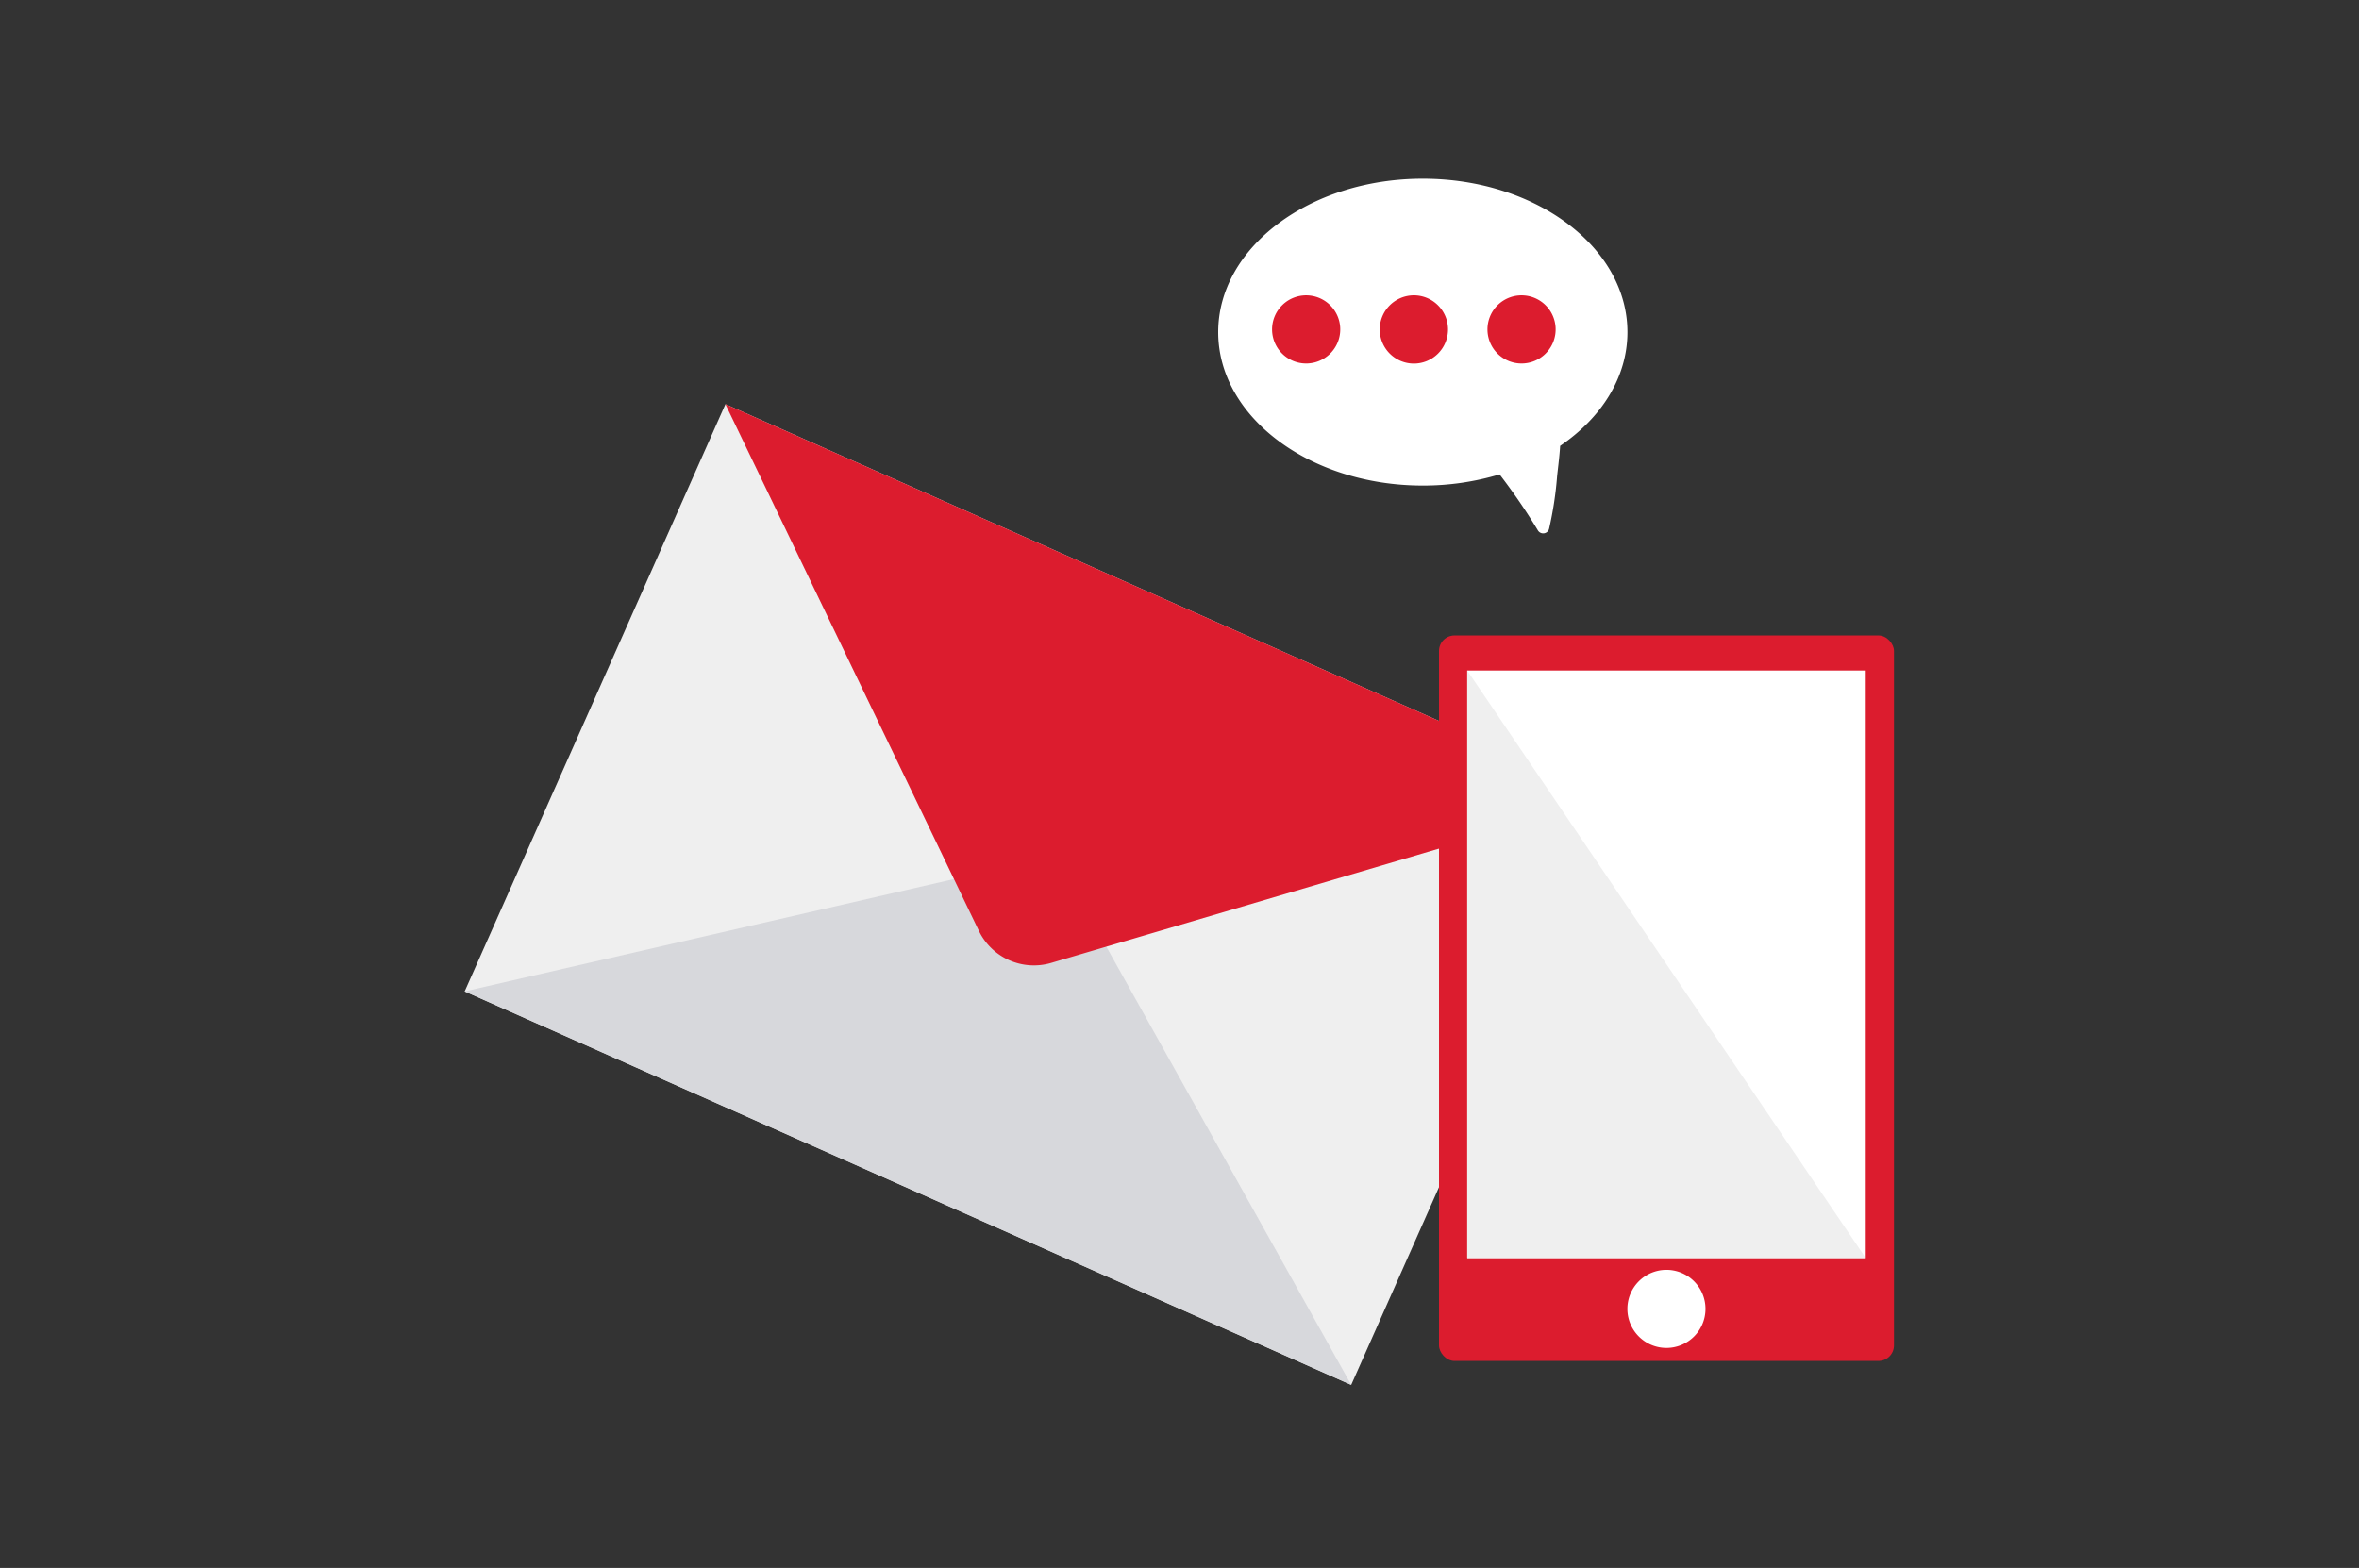
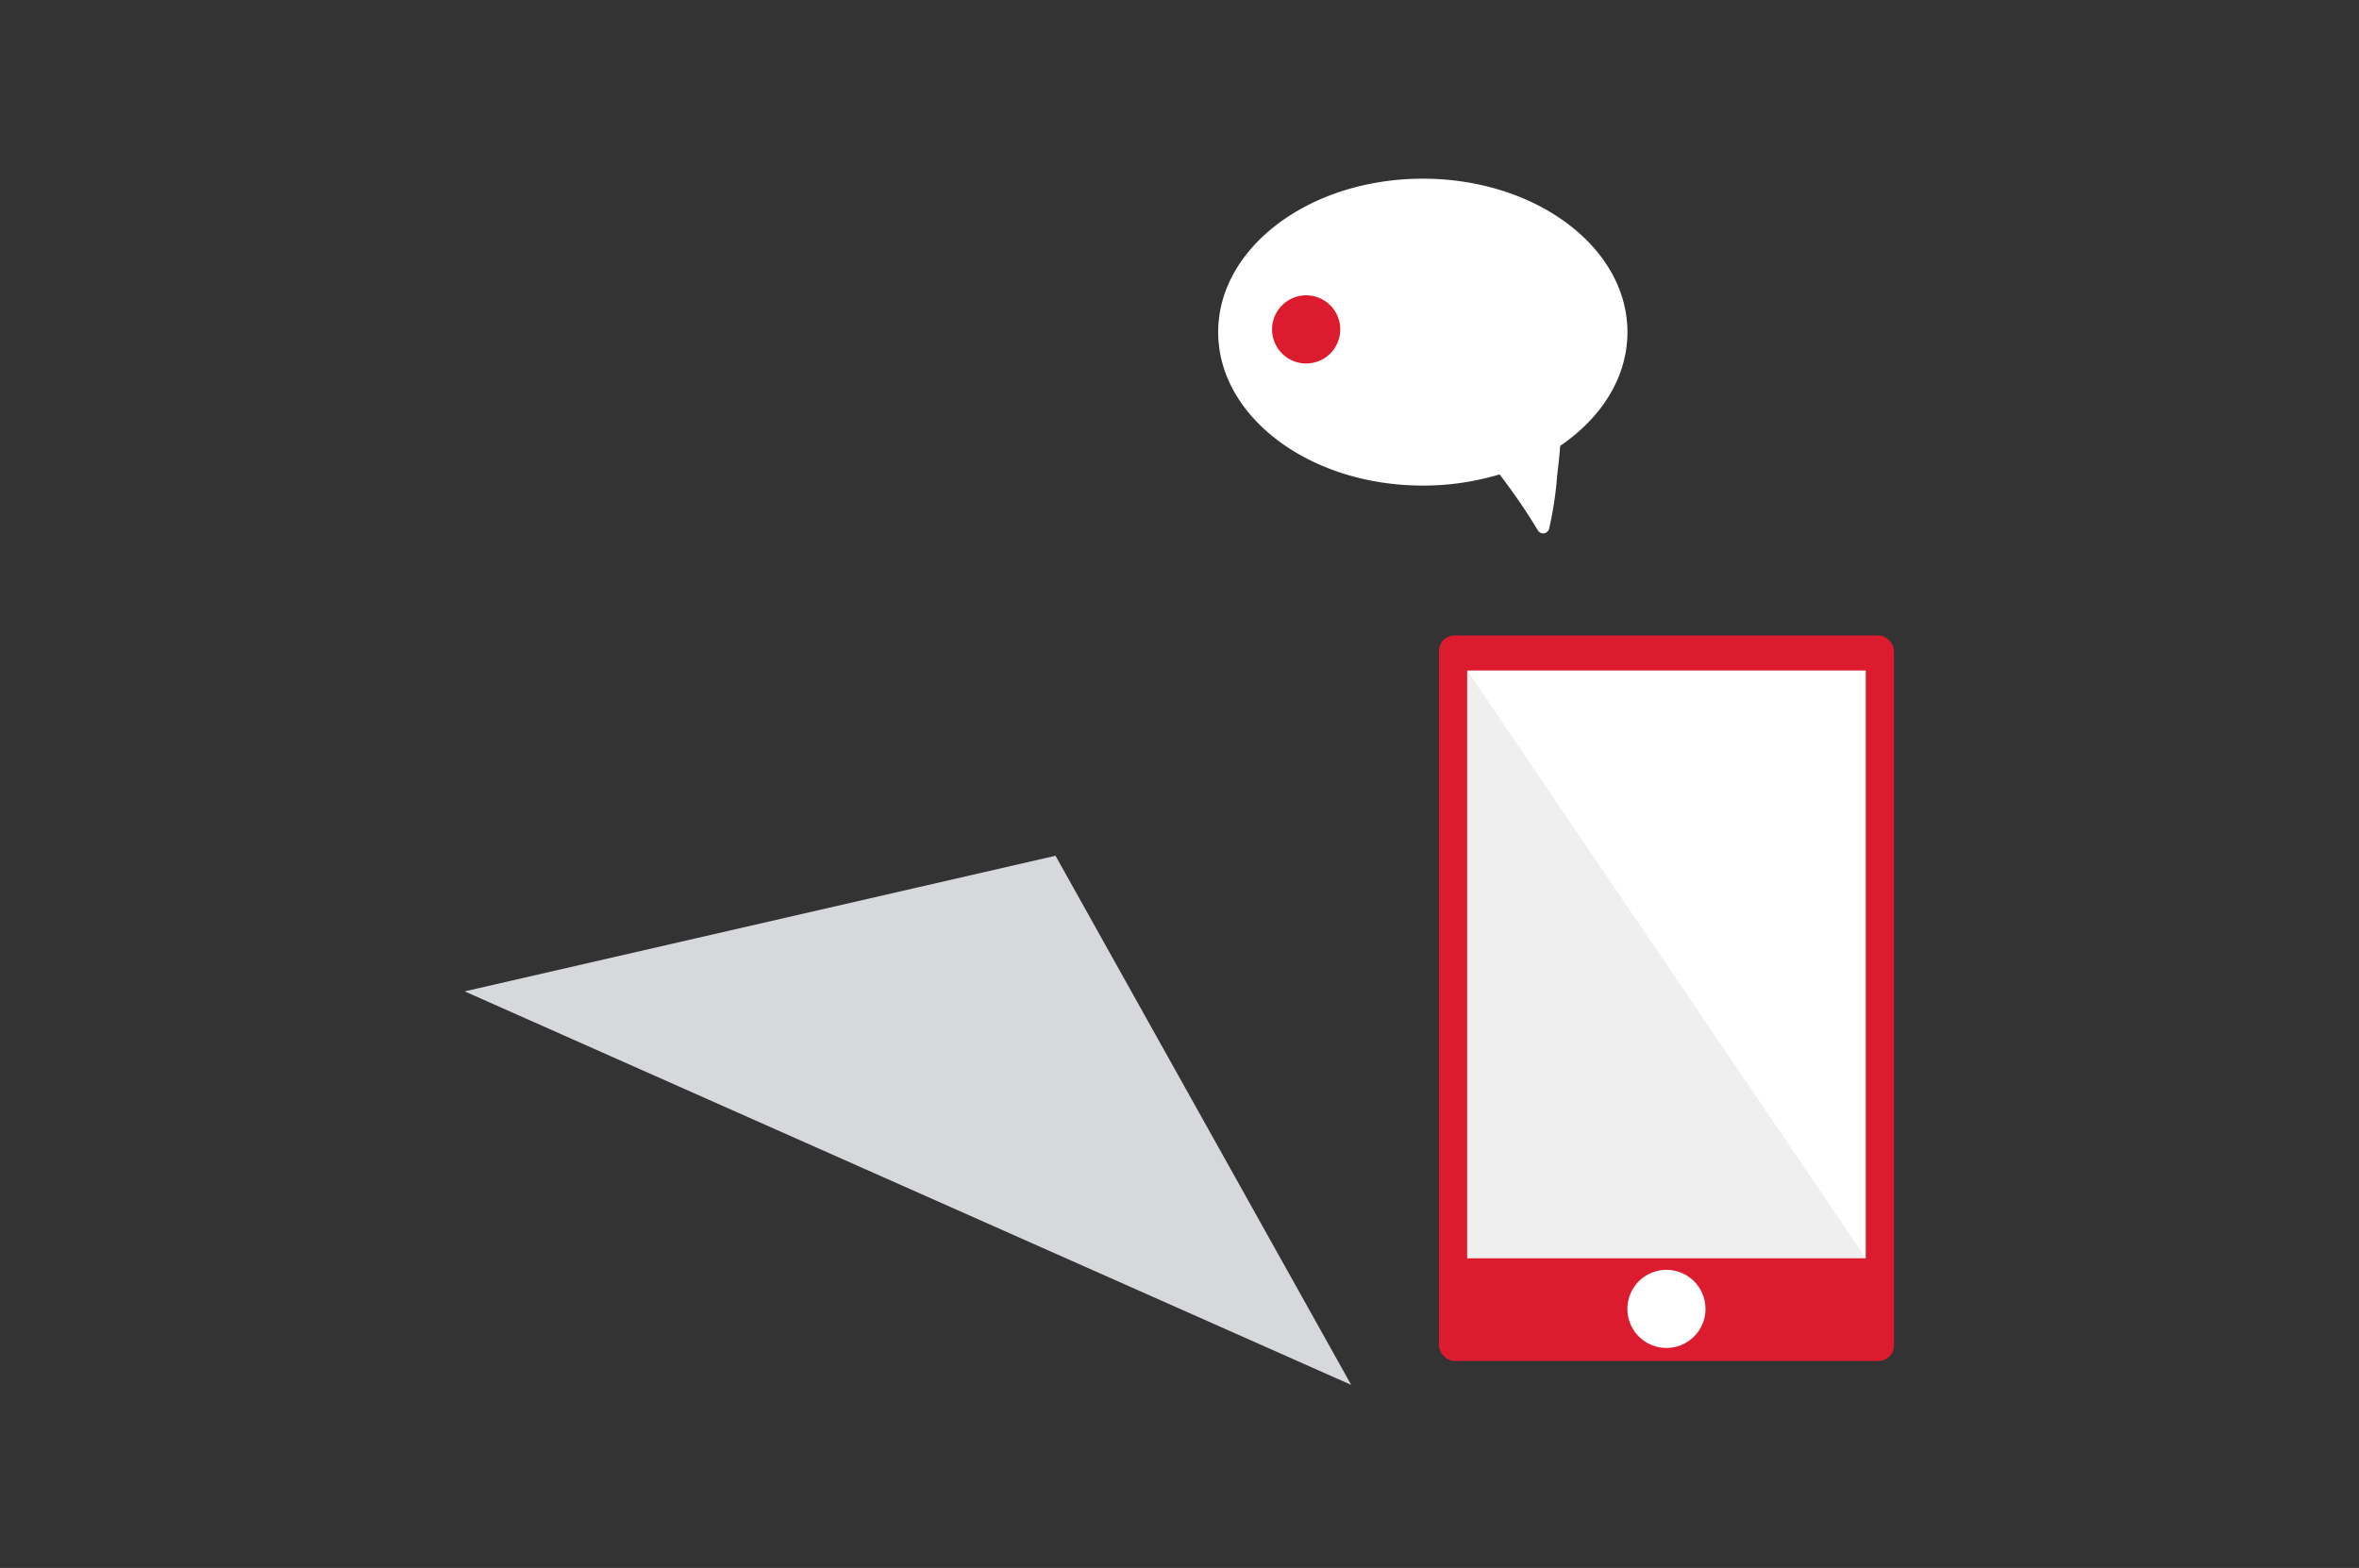
<svg xmlns="http://www.w3.org/2000/svg" width="528" height="351" viewBox="0 0 528 351">
  <rect x="0" y="0" width="528" height="351" fill="#333333" stroke="none" />
  <g id="DavidMaldonado_Contact_BlkBackground" transform="translate(2715 24818)">
    <g id="Layer_2" data-name="Layer 2" transform="translate(-2611 -24778)">
      <g id="Layer_1" data-name="Layer 1">
-         <rect id="Rectangle_2510" data-name="Rectangle 2510" width="217.1" height="143.83" transform="translate(198.429 270.028) rotate(-156.06)" fill="#efefef" />
        <path id="Path_1286" data-name="Path 1286" d="M198.43,270.02,132.25,151.57,0,181.93Z" fill="#d7d8dc" />
-         <path id="Path_1287" data-name="Path 1287" d="M256.79,138.56l-125.52,37a13.67,13.67,0,0,1-16.17-7.17L58.36,50.47Z" fill="#dc1c2e" />
        <rect id="Rectangle_2511" data-name="Rectangle 2511" width="101.84" height="162.42" rx="3.48" transform="translate(218.08 102.25)" fill="#dc1c2e" />
        <rect id="Rectangle_2512" data-name="Rectangle 2512" width="89.2" height="131.53" transform="translate(224.4 110.1)" fill="#fff" />
        <path id="Path_1288" data-name="Path 1288" d="M313.6,241.63H224.4V110.1Z" fill="#efefef" />
        <path id="Path_1289" data-name="Path 1289" d="M277.73,253a8.74,8.74,0,1,1-8.73-8.73A8.74,8.74,0,0,1,277.73,253Z" fill="#fff" />
        <path id="Path_1290" data-name="Path 1290" d="M214.46,0c25.3,0,45.8,15.38,45.8,34.35,0,10.1-5.81,19.18-15.06,25.46-.18,2.86-.6,5.77-.71,7.15a79.639,79.639,0,0,1-1.76,11.38,1.37,1.37,0,0,1-2.51.4,135.449,135.449,0,0,0-8.58-12.54,59.25,59.25,0,0,1-17.18,2.5c-25.29,0-45.8-15.38-45.8-34.35S189.17,0,214.46,0Z" fill="#fff" />
-         <path id="Path_1291" data-name="Path 1291" d="M228.93,33.75a7.63,7.63,0,1,0,2.231-5.4,7.63,7.63,0,0,0-2.231,5.4Z" fill="#dc1c2e" />
-         <path id="Path_1292" data-name="Path 1292" d="M204.82,33.75a7.64,7.64,0,1,0,7.63-7.64,7.64,7.64,0,0,0-7.63,7.64Z" fill="#dc1c2e" />
        <path id="Path_1293" data-name="Path 1293" d="M180.72,33.75a7.63,7.63,0,1,0,2.231-5.4A7.63,7.63,0,0,0,180.72,33.75Z" fill="#dc1c2e" />
      </g>
    </g>
-     <rect id="Rectangle_2678" data-name="Rectangle 2678" width="528" height="351" transform="translate(-2715 -24818)" fill="none" opacity="0.79" />
  </g>
</svg>